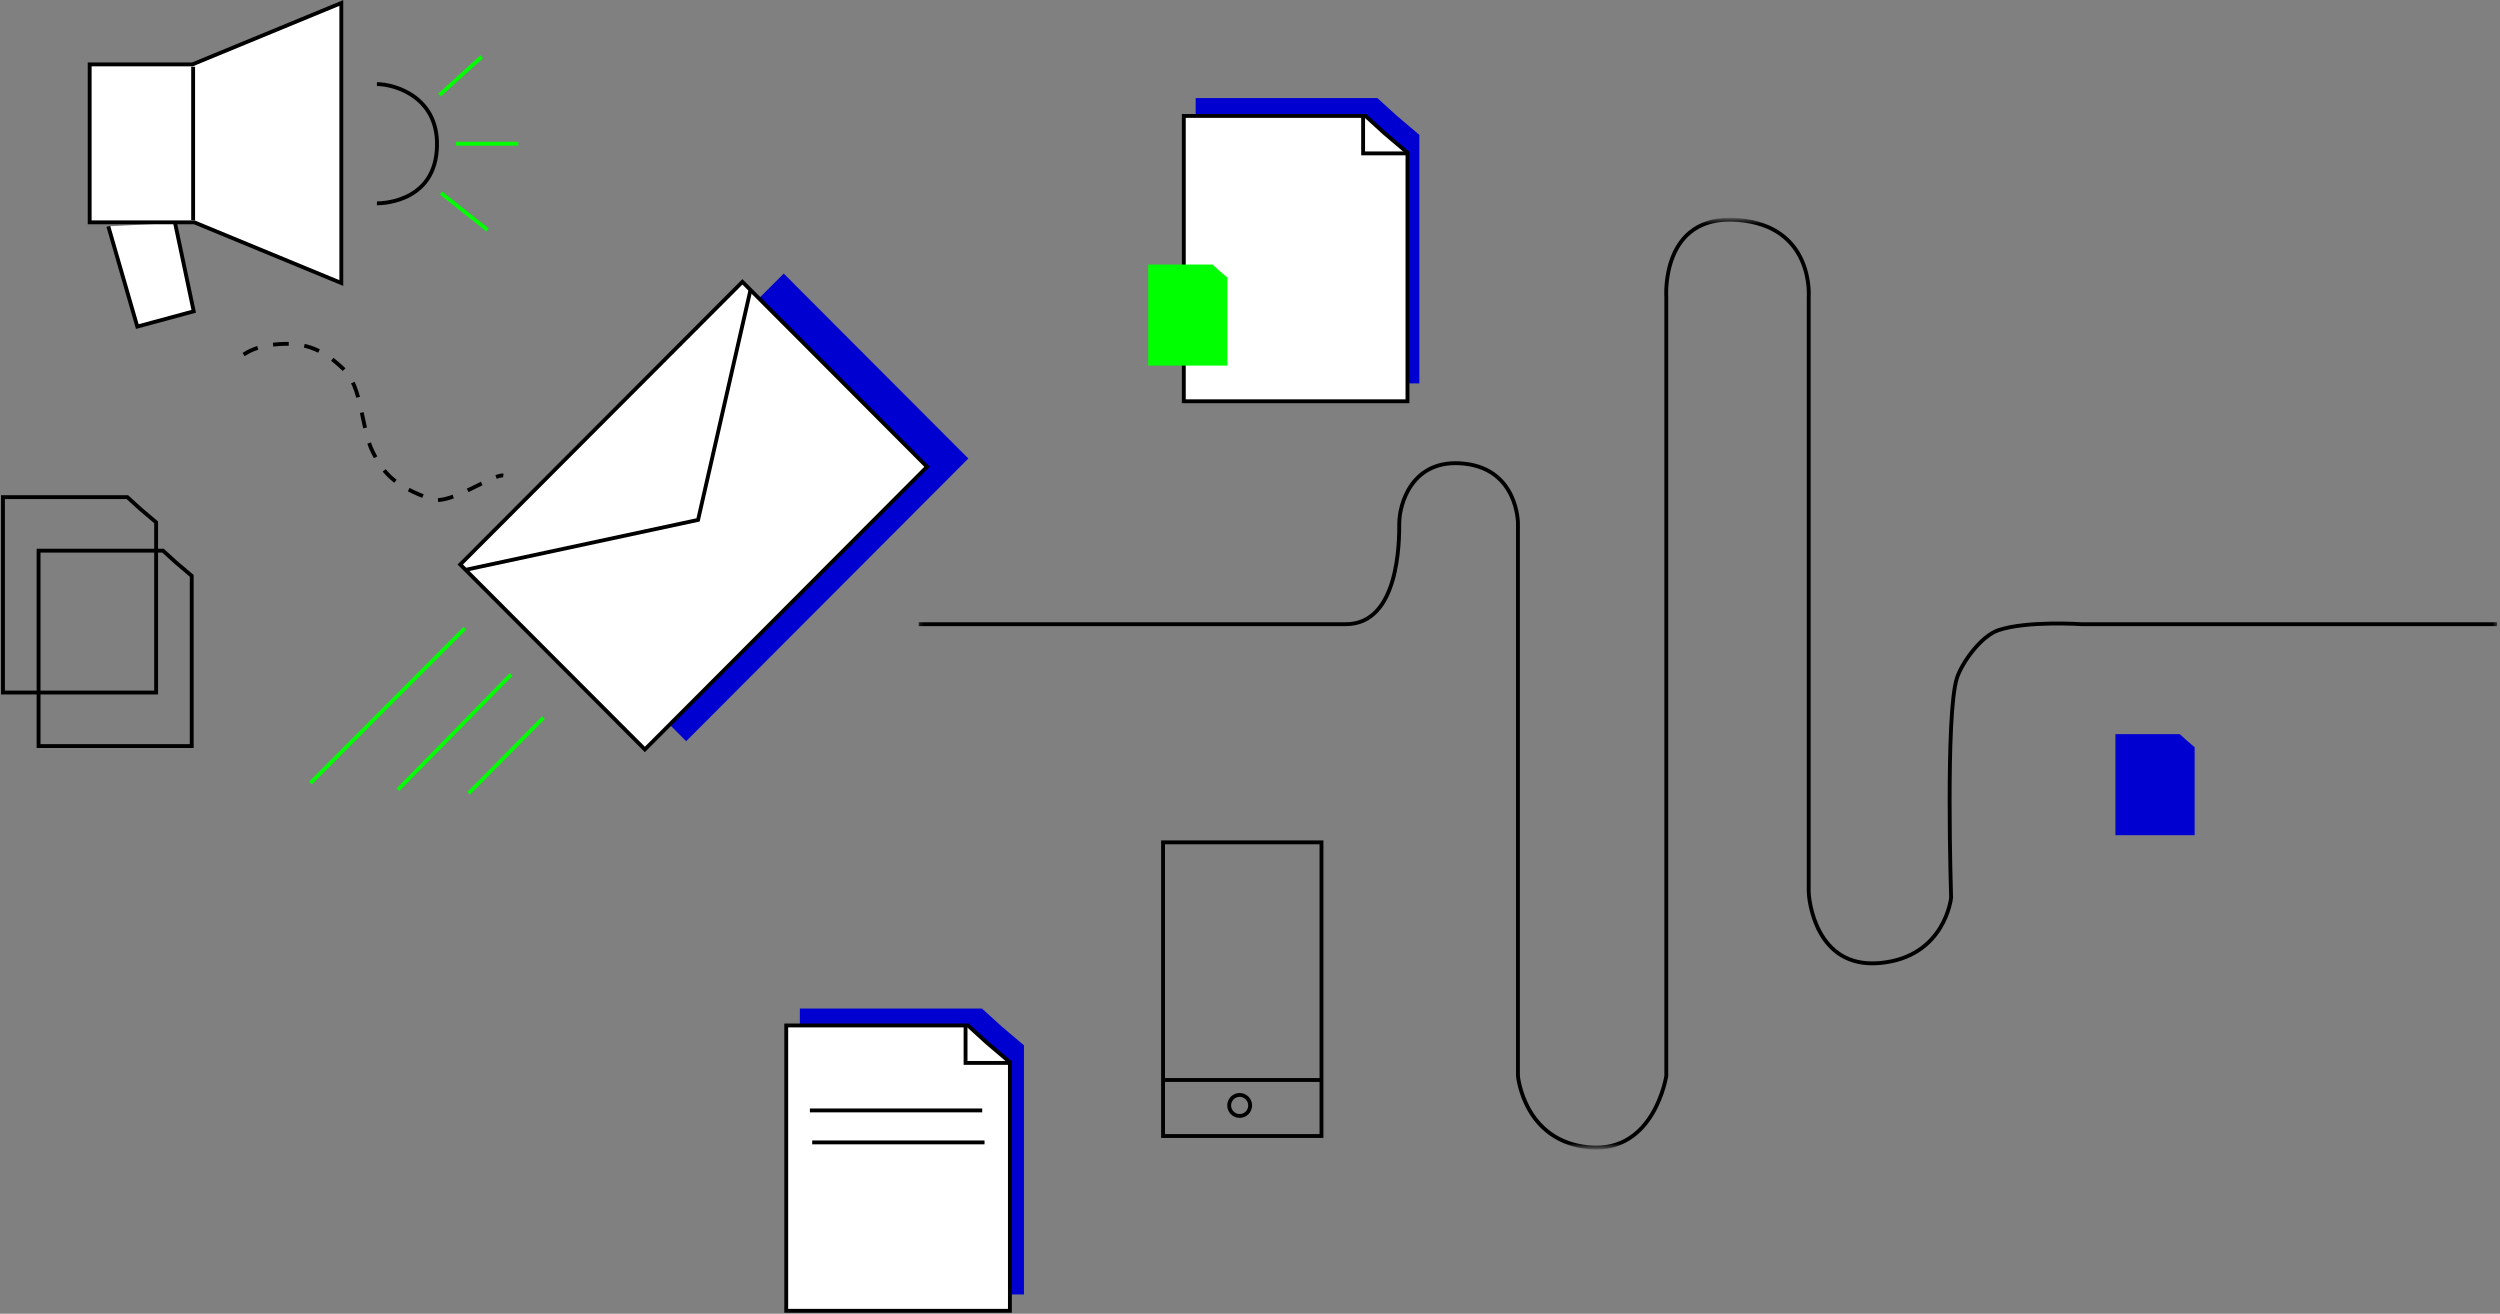
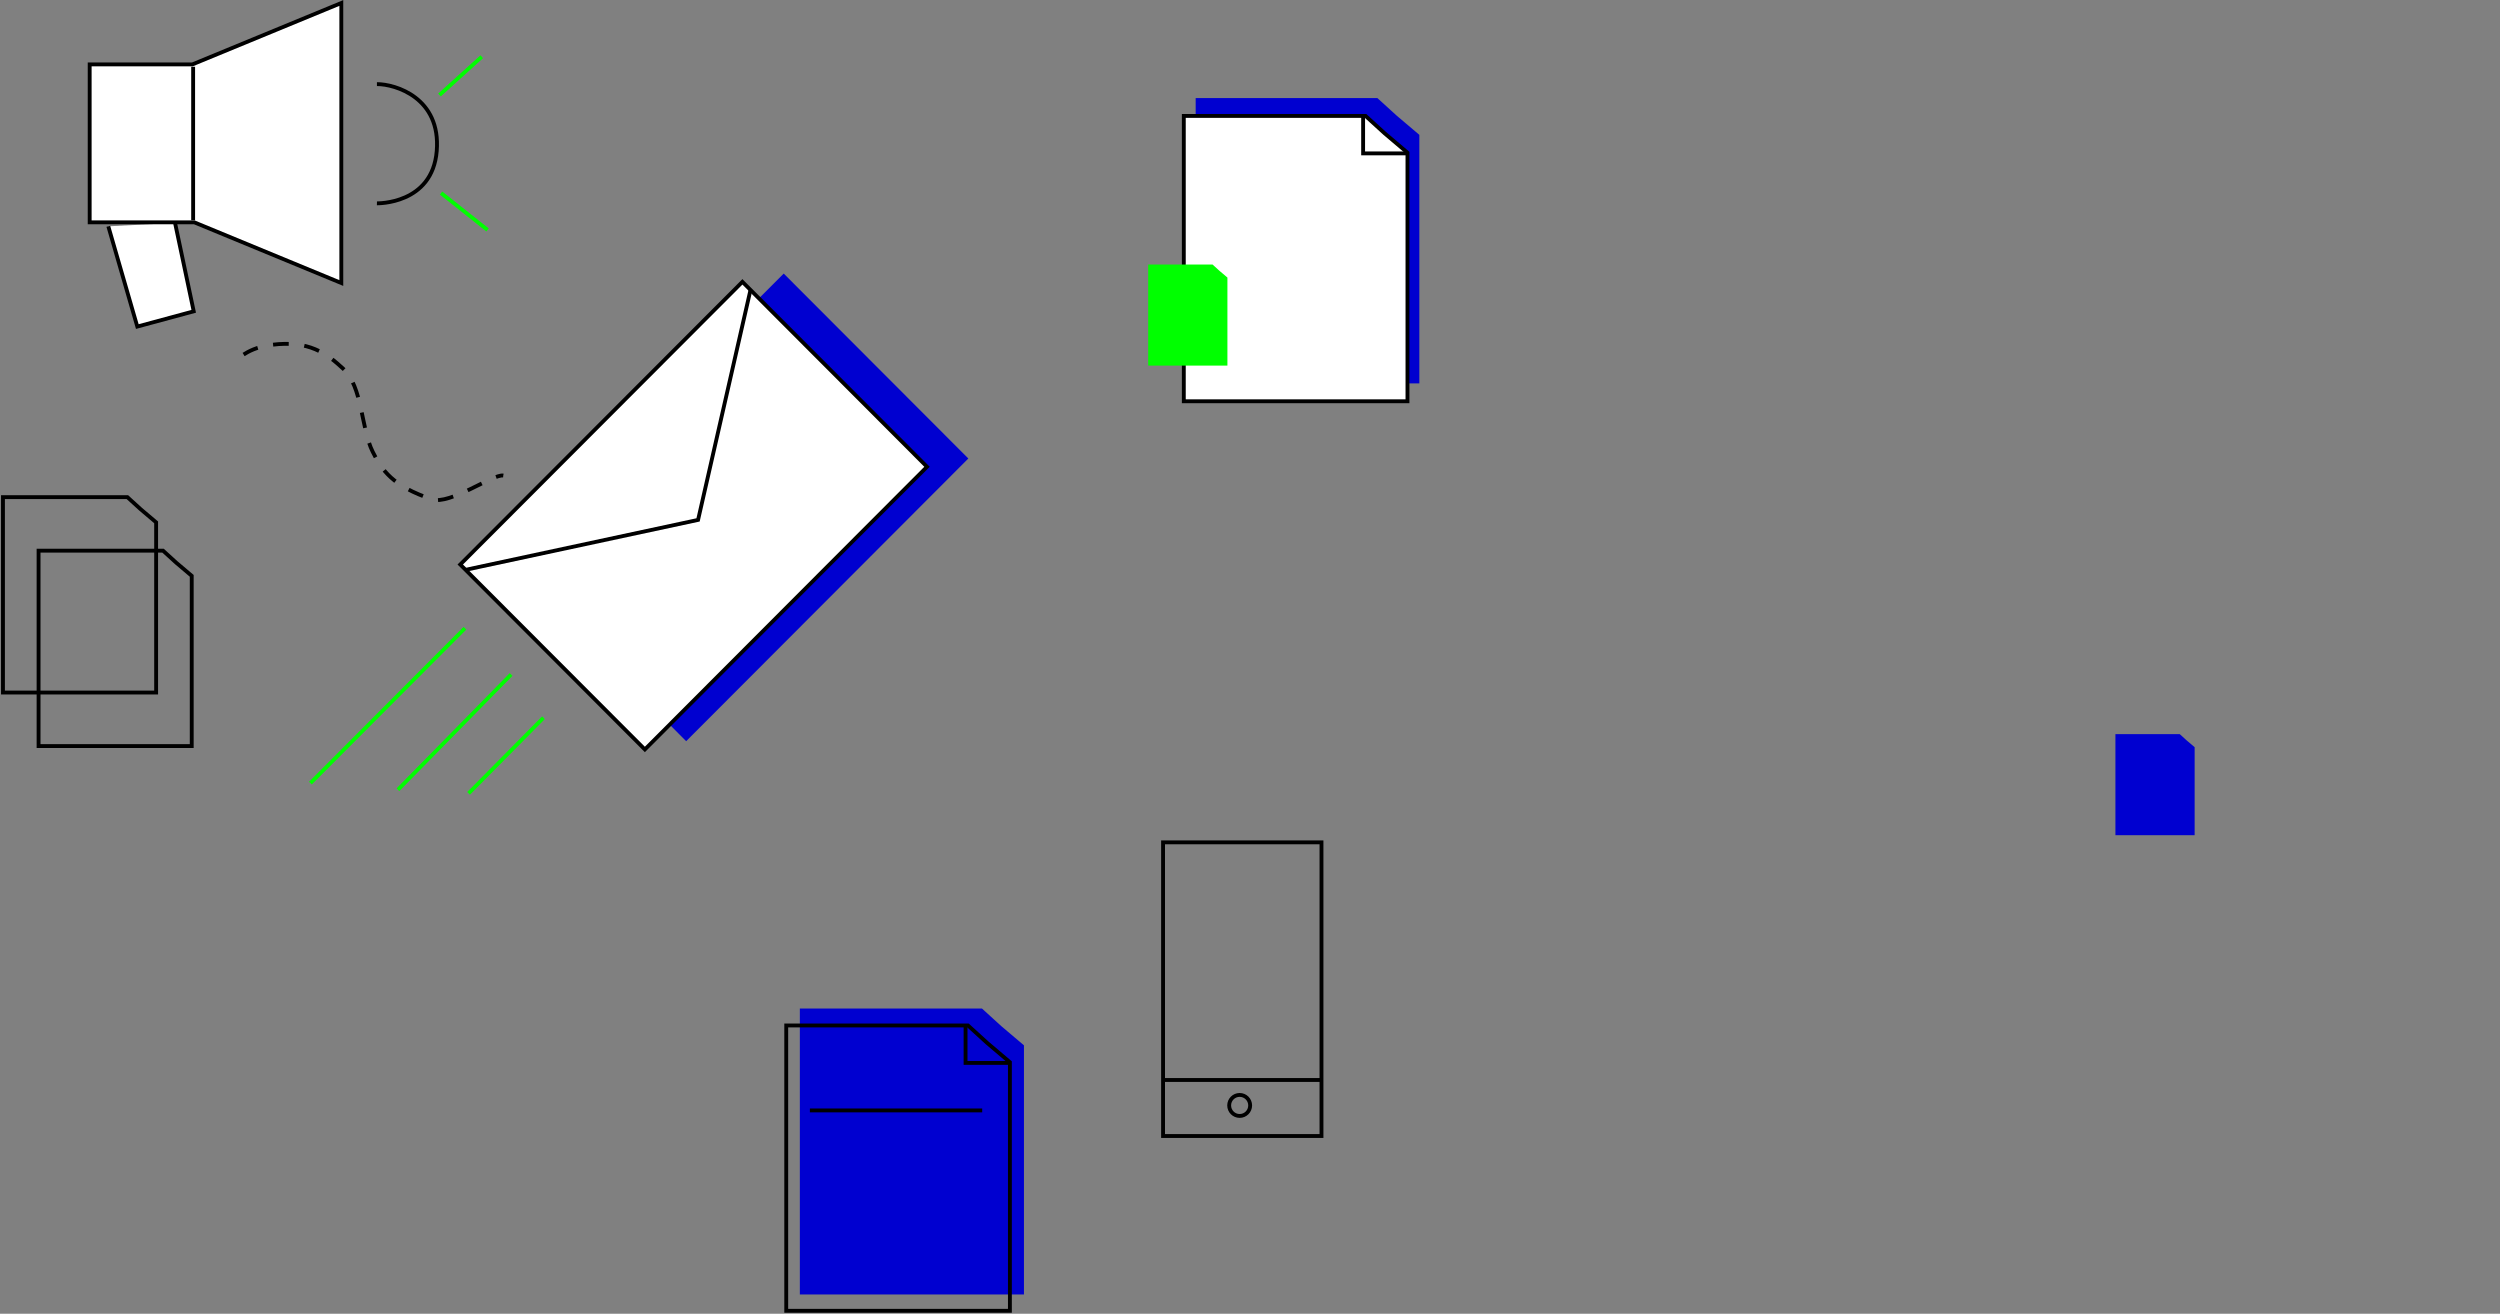
<svg xmlns="http://www.w3.org/2000/svg" xmlns:xlink="http://www.w3.org/1999/xlink" width="647px" height="340px" viewBox="0 0 647 340" version="1.1">
  <rect x="0" y="0" width="647" height="340" fill="#808080" stroke="none" />
  <title>Group 72</title>
  <desc>Created with Sketch.</desc>
  <defs>
    <polygon id="path-1" points="0.163 0.378 408.654 0.378 408.654 240.541 0.163 240.541" />
  </defs>
  <g id="Website" stroke="none" stroke-width="1" fill="none" fill-rule="evenodd">
    <g id="HOME-Copy" transform="translate(-722, -6560)">
      <g id="Group-72" transform="translate(722, 6560)">
        <polygon id="Fill-1" fill="#0000D0" points="265 335 207 335 207 261 249.896 261 254.126 261 259.11 265.539 265 270.534" />
        <path d="M301,279.5 L342,279.5" id="Stroke-2" stroke="#000000" />
        <polygon id="Stroke-3" stroke="#000000" points="301 294 342 294 342 218 301 218" />
        <g id="Group-71">
          <path d="M323.539,286.087 C323.539,287.59 322.324,288.808 320.824,288.808 C319.325,288.808 318.108,287.59 318.108,286.087 C318.108,284.584 319.325,283.367 320.824,283.367 C322.324,283.367 323.539,284.584 323.539,286.087 Z" id="Stroke-4" stroke="#000000" />
          <path d="M113.736,24.586 L124.677,14.683" id="Stroke-6" stroke="#00FF00" />
-           <path d="M118.033,37.193 L134.125,37.193" id="Stroke-8" stroke="#00FF00" />
          <path d="M114.143,49.964 L126.181,59.511" id="Stroke-10" stroke="#00FF00" />
          <g id="Group-15" transform="translate(27.642, 56.923)">
            <polyline id="Fill-12" fill="#FFFFFF" points="0.391 1.649 7.893 27.592 22.491 23.644 17.659 0.764" />
            <polyline id="Stroke-14" stroke="#000000" points="0.391 1.649 7.893 27.592 22.491 23.644 17.659 0.764" />
          </g>
          <path d="M97.549,52.621 C97.549,52.621 111.898,52.965 113.028,39.075 C114.148,25.313 102.337,21.765 97.549,21.765" id="Stroke-16" stroke="#000000" />
          <polygon id="Fill-18" fill="#FFFFFF" points="50.288 57.541 23.208 57.541 23.208 16.67 49.783 16.67 88.333 0.77 88.333 73.25" />
          <polygon id="Stroke-20" stroke="#000000" points="50.288 57.541 23.208 57.541 23.208 16.67 49.783 16.67 88.333 0.77 88.333 73.25" />
          <g id="Group-25" transform="translate(49.142, 16.923)">
            <path d="M0.843,0.354 L0.843,40.087" id="Fill-22" fill="#FFFFFF" />
            <path d="M0.843,0.354 L0.843,40.087" id="Stroke-24" stroke="#000000" />
          </g>
          <path d="M63.043,91.749 C64.152,91.063 66.305,89.743 70.35,89.231 C79.936,88.019 84.541,91.466 88.778,95.385 C93.884,100.108 93.385,110.769 96.457,116.923 C98.812,121.64 101.512,125.791 111.813,129.231 C116.42,130.769 127.712,122.574 130.242,123.077" id="Stroke-26" stroke="#000000" stroke-dasharray="4.059,4.059" />
-           <polygon id="Fill-28" fill="#FFFFFF" points="261.363 339.231 203.478 339.231 203.478 265.385 246.289 265.385 250.51 265.385 255.484 269.914 261.363 274.899" />
          <polygon id="Stroke-30" stroke="#000000" points="261.363 339.231 203.478 339.231 203.478 265.385 246.289 265.385 250.51 265.385 255.484 269.914 261.363 274.899" />
          <polyline id="Stroke-32" stroke="#000000" points="249.886 265.385 249.886 275.081 261.19 275.081" />
          <path d="M209.597,287.377 L254.194,287.377" id="Stroke-34" stroke="#000000" />
-           <path d="M210.2,295.653 L254.797,295.653" id="Stroke-36" stroke="#000000" />
          <polygon id="Fill-38" fill="#0000D0" points="367.325 99.231 309.441 99.231 309.441 25.385 352.251 25.385 356.472 25.385 361.446 29.914 367.325 34.899" />
          <polygon id="Fill-40" fill="#FFFFFF" points="364.254 103.847 306.369 103.847 306.369 30.001 349.179 30.001 353.401 30.001 358.375 34.53 364.254 39.514" />
          <polygon id="Stroke-42" stroke="#000000" points="364.254 103.847 306.369 103.847 306.369 30.001 349.179 30.001 353.401 30.001 358.375 34.53 364.254 39.514" />
          <polyline id="Stroke-44" stroke="#000000" points="352.777 30.001 352.777 39.696 364.081 39.696" />
          <polygon id="Stroke-46" stroke="#000000" points="40.405 179.231 0.767 179.231 0.767 128.665 30.082 128.665 32.973 128.665 36.378 131.767 40.405 135.179" />
          <polygon id="Stroke-48" stroke="#000000" points="49.619 193.078 9.981 193.078 9.981 142.511 39.296 142.511 42.188 142.511 45.592 145.613 49.619 149.025" />
          <polygon id="Fill-50" fill="#0000D0" points="567.972 216.154 547.47 216.154 547.47 190.001 562.632 190.001 564.128 190.001 565.891 191.605 567.972 193.37" />
          <polygon id="Fill-52" fill="#00FF00" points="317.655 94.616 297.154 94.616 297.154 68.462 312.316 68.462 313.811 68.462 315.574 70.067 317.655 71.831" />
          <g id="Group-56" transform="translate(237.577, 56.467)">
            <mask id="mask-2" fill="white">
              <use xlink:href="#path-1" />
            </mask>
            <g id="Clip-55" />
-             <path d="M408.654,105.072 L301.157,105.072 C301.157,105.072 287.085,104.13 279.657,106.61 C275.05,108.149 270.19,115.064 268.907,118.918 C265.836,128.149 267.372,175.841 267.372,175.841 C267.372,175.841 265.836,191.226 248.943,192.764 C232.051,194.302 230.515,175.841 230.515,174.302 L230.515,20.456 C230.515,20.456 232.051,1.995 212.087,0.456 C192.123,-1.082 193.659,20.456 193.659,20.456 L193.659,221.995 C193.659,221.995 190.587,241.995 173.695,240.456 C156.802,238.918 155.267,221.995 155.267,221.995 L155.267,78.918 C155.267,78.918 155.267,65.072 141.446,63.533 C127.624,61.995 124.553,74.302 124.553,78.918 C124.553,83.533 124.553,105.072 110.732,105.072 L0.163,105.072" id="Stroke-54" stroke="#000000" mask="url(#mask-2)" />
          </g>
          <polygon id="Fill-57" fill="#0000D0" points="250.603 118.662 177.579 191.817 129.804 143.954 202.826 70.8" />
          <polygon id="Fill-59" fill="#FFFFFF" points="239.913 120.803 166.89 193.958 119.114 146.095 192.138 72.941" />
          <polygon id="Stroke-61" stroke="#000000" points="239.913 120.803 166.89 193.958 119.114 146.095 192.138 72.941" />
          <path d="M80.332,202.676 L120.328,162.586" id="Stroke-63" stroke="#00FF00" />
          <path d="M102.979,204.389 L132.277,174.56" id="Stroke-65" stroke="#00FF00" />
          <path d="M121.268,205.318 L140.645,185.751" id="Stroke-67" stroke="#00FF00" />
          <polyline id="Stroke-69" stroke="#000000" points="120.328 147.505 180.66 134.551 194.248 74.94" />
        </g>
      </g>
    </g>
  </g>
</svg>